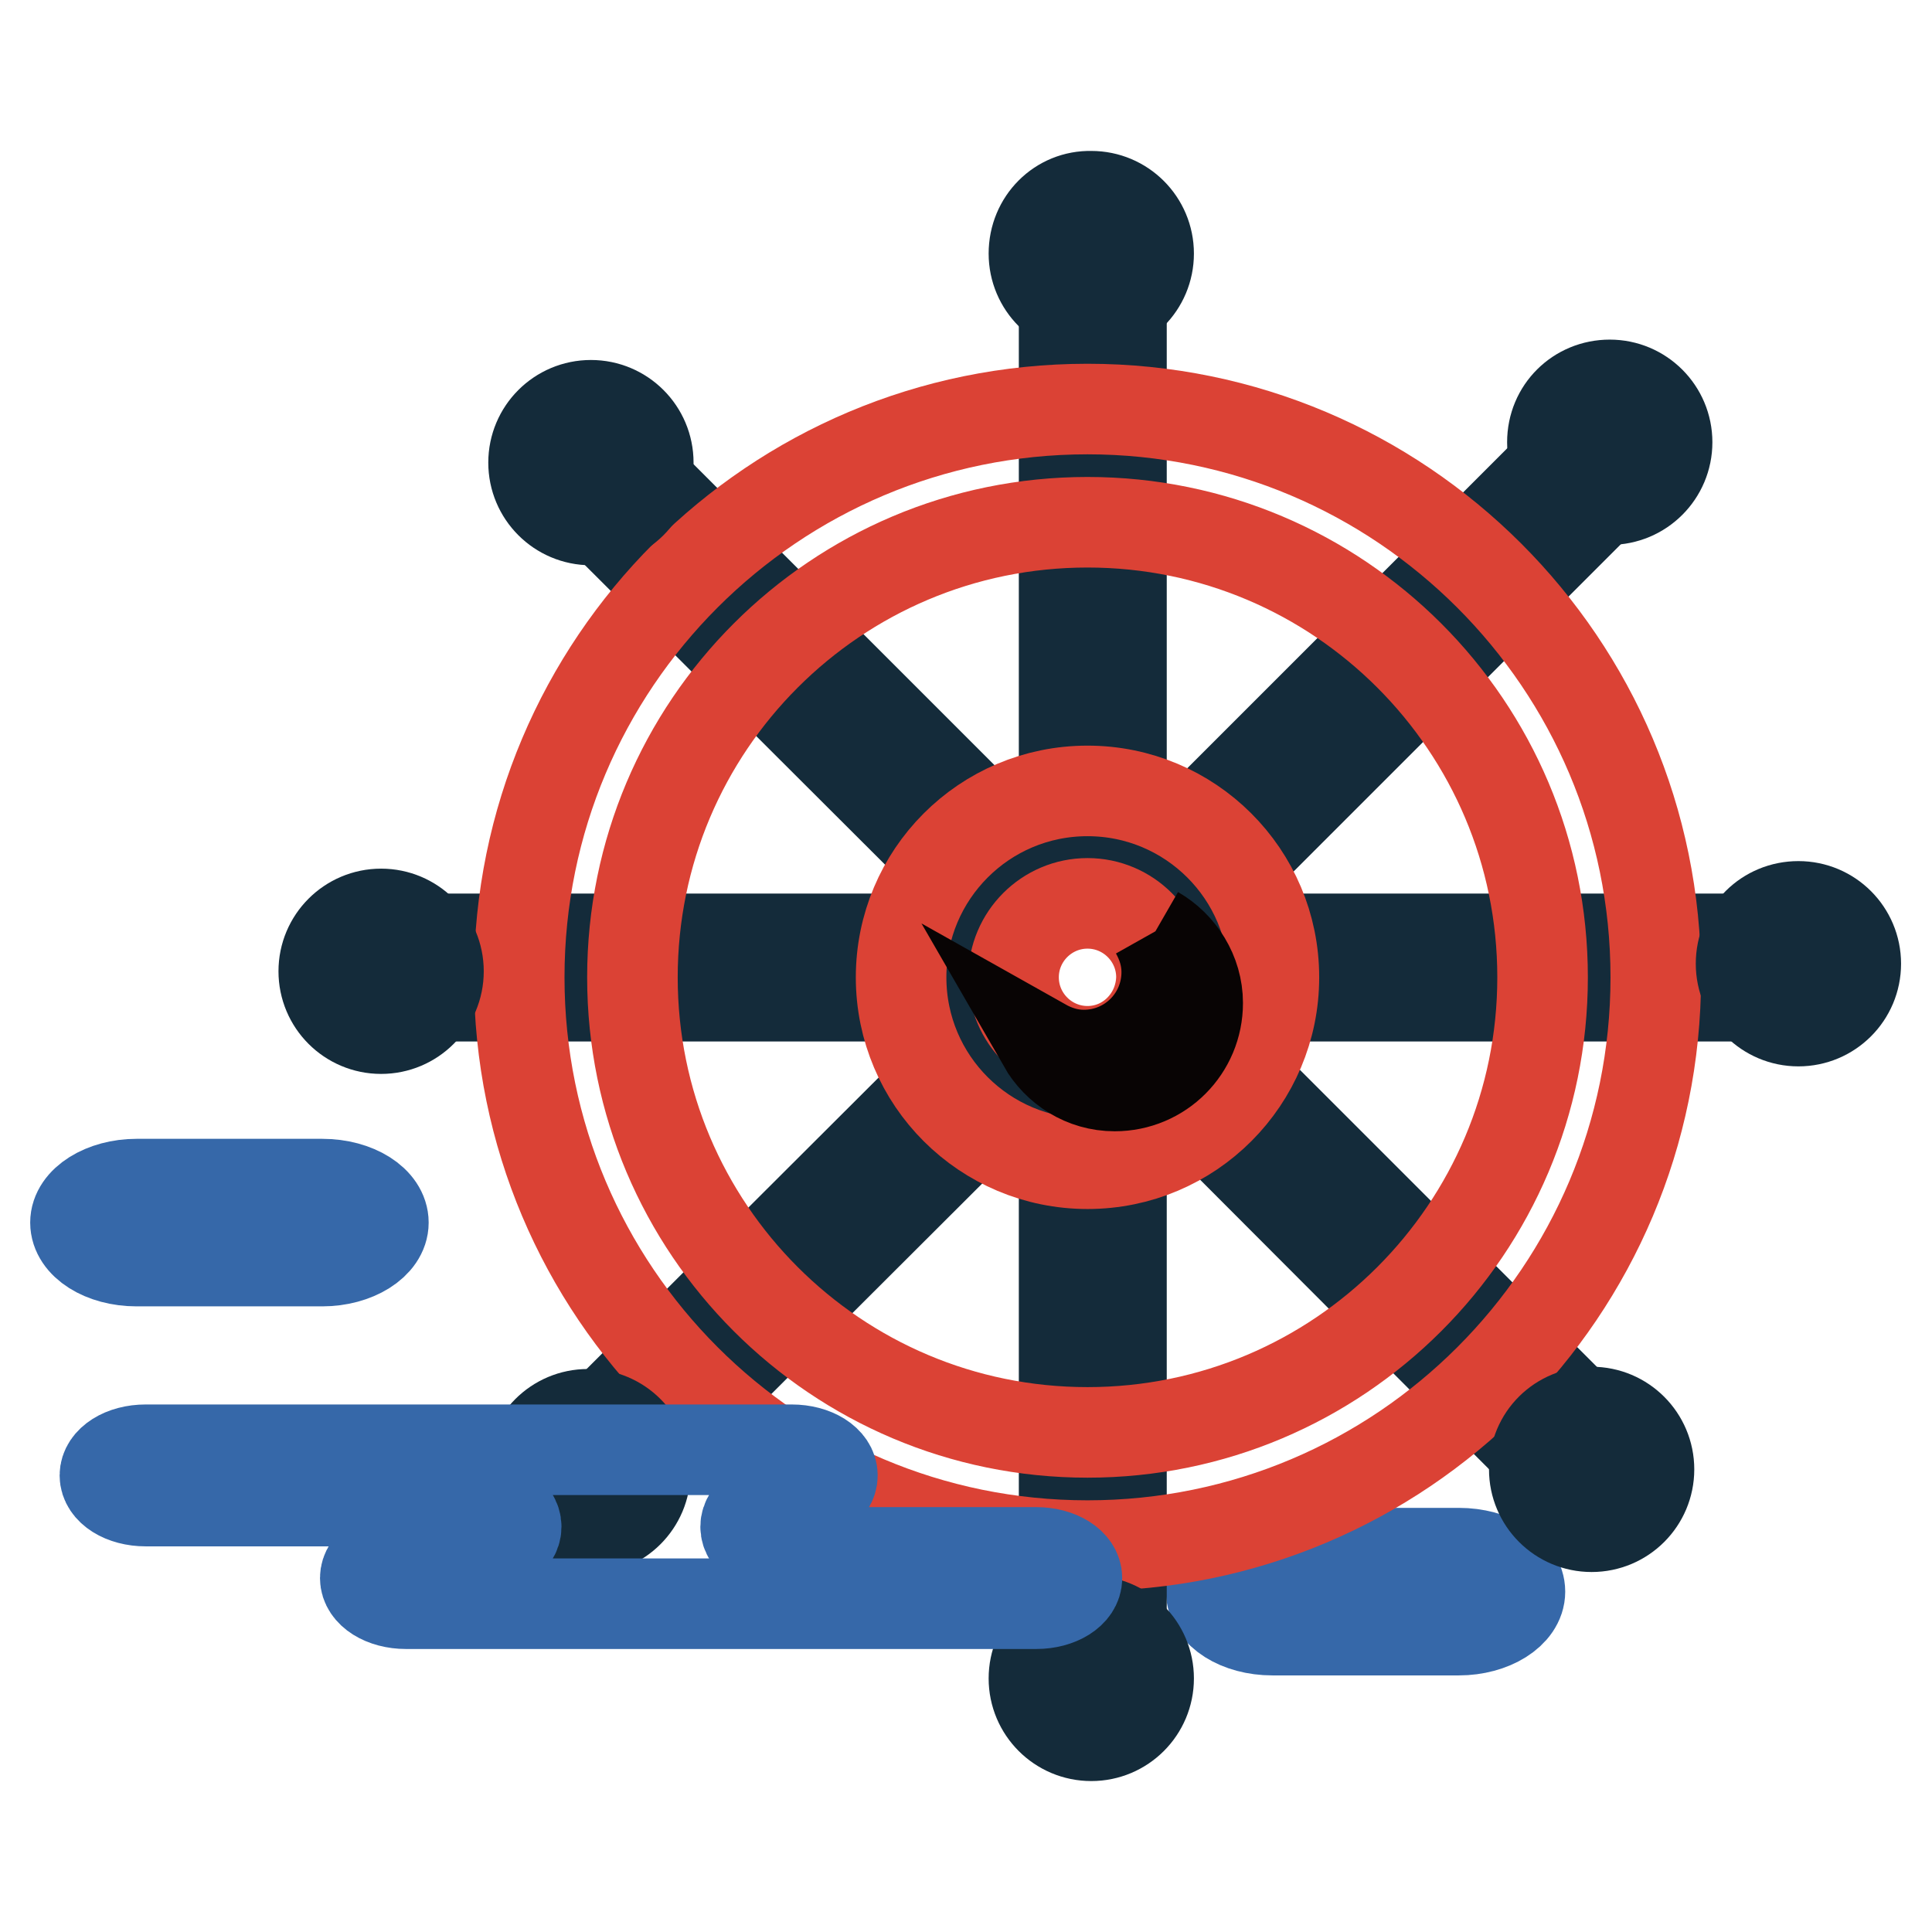
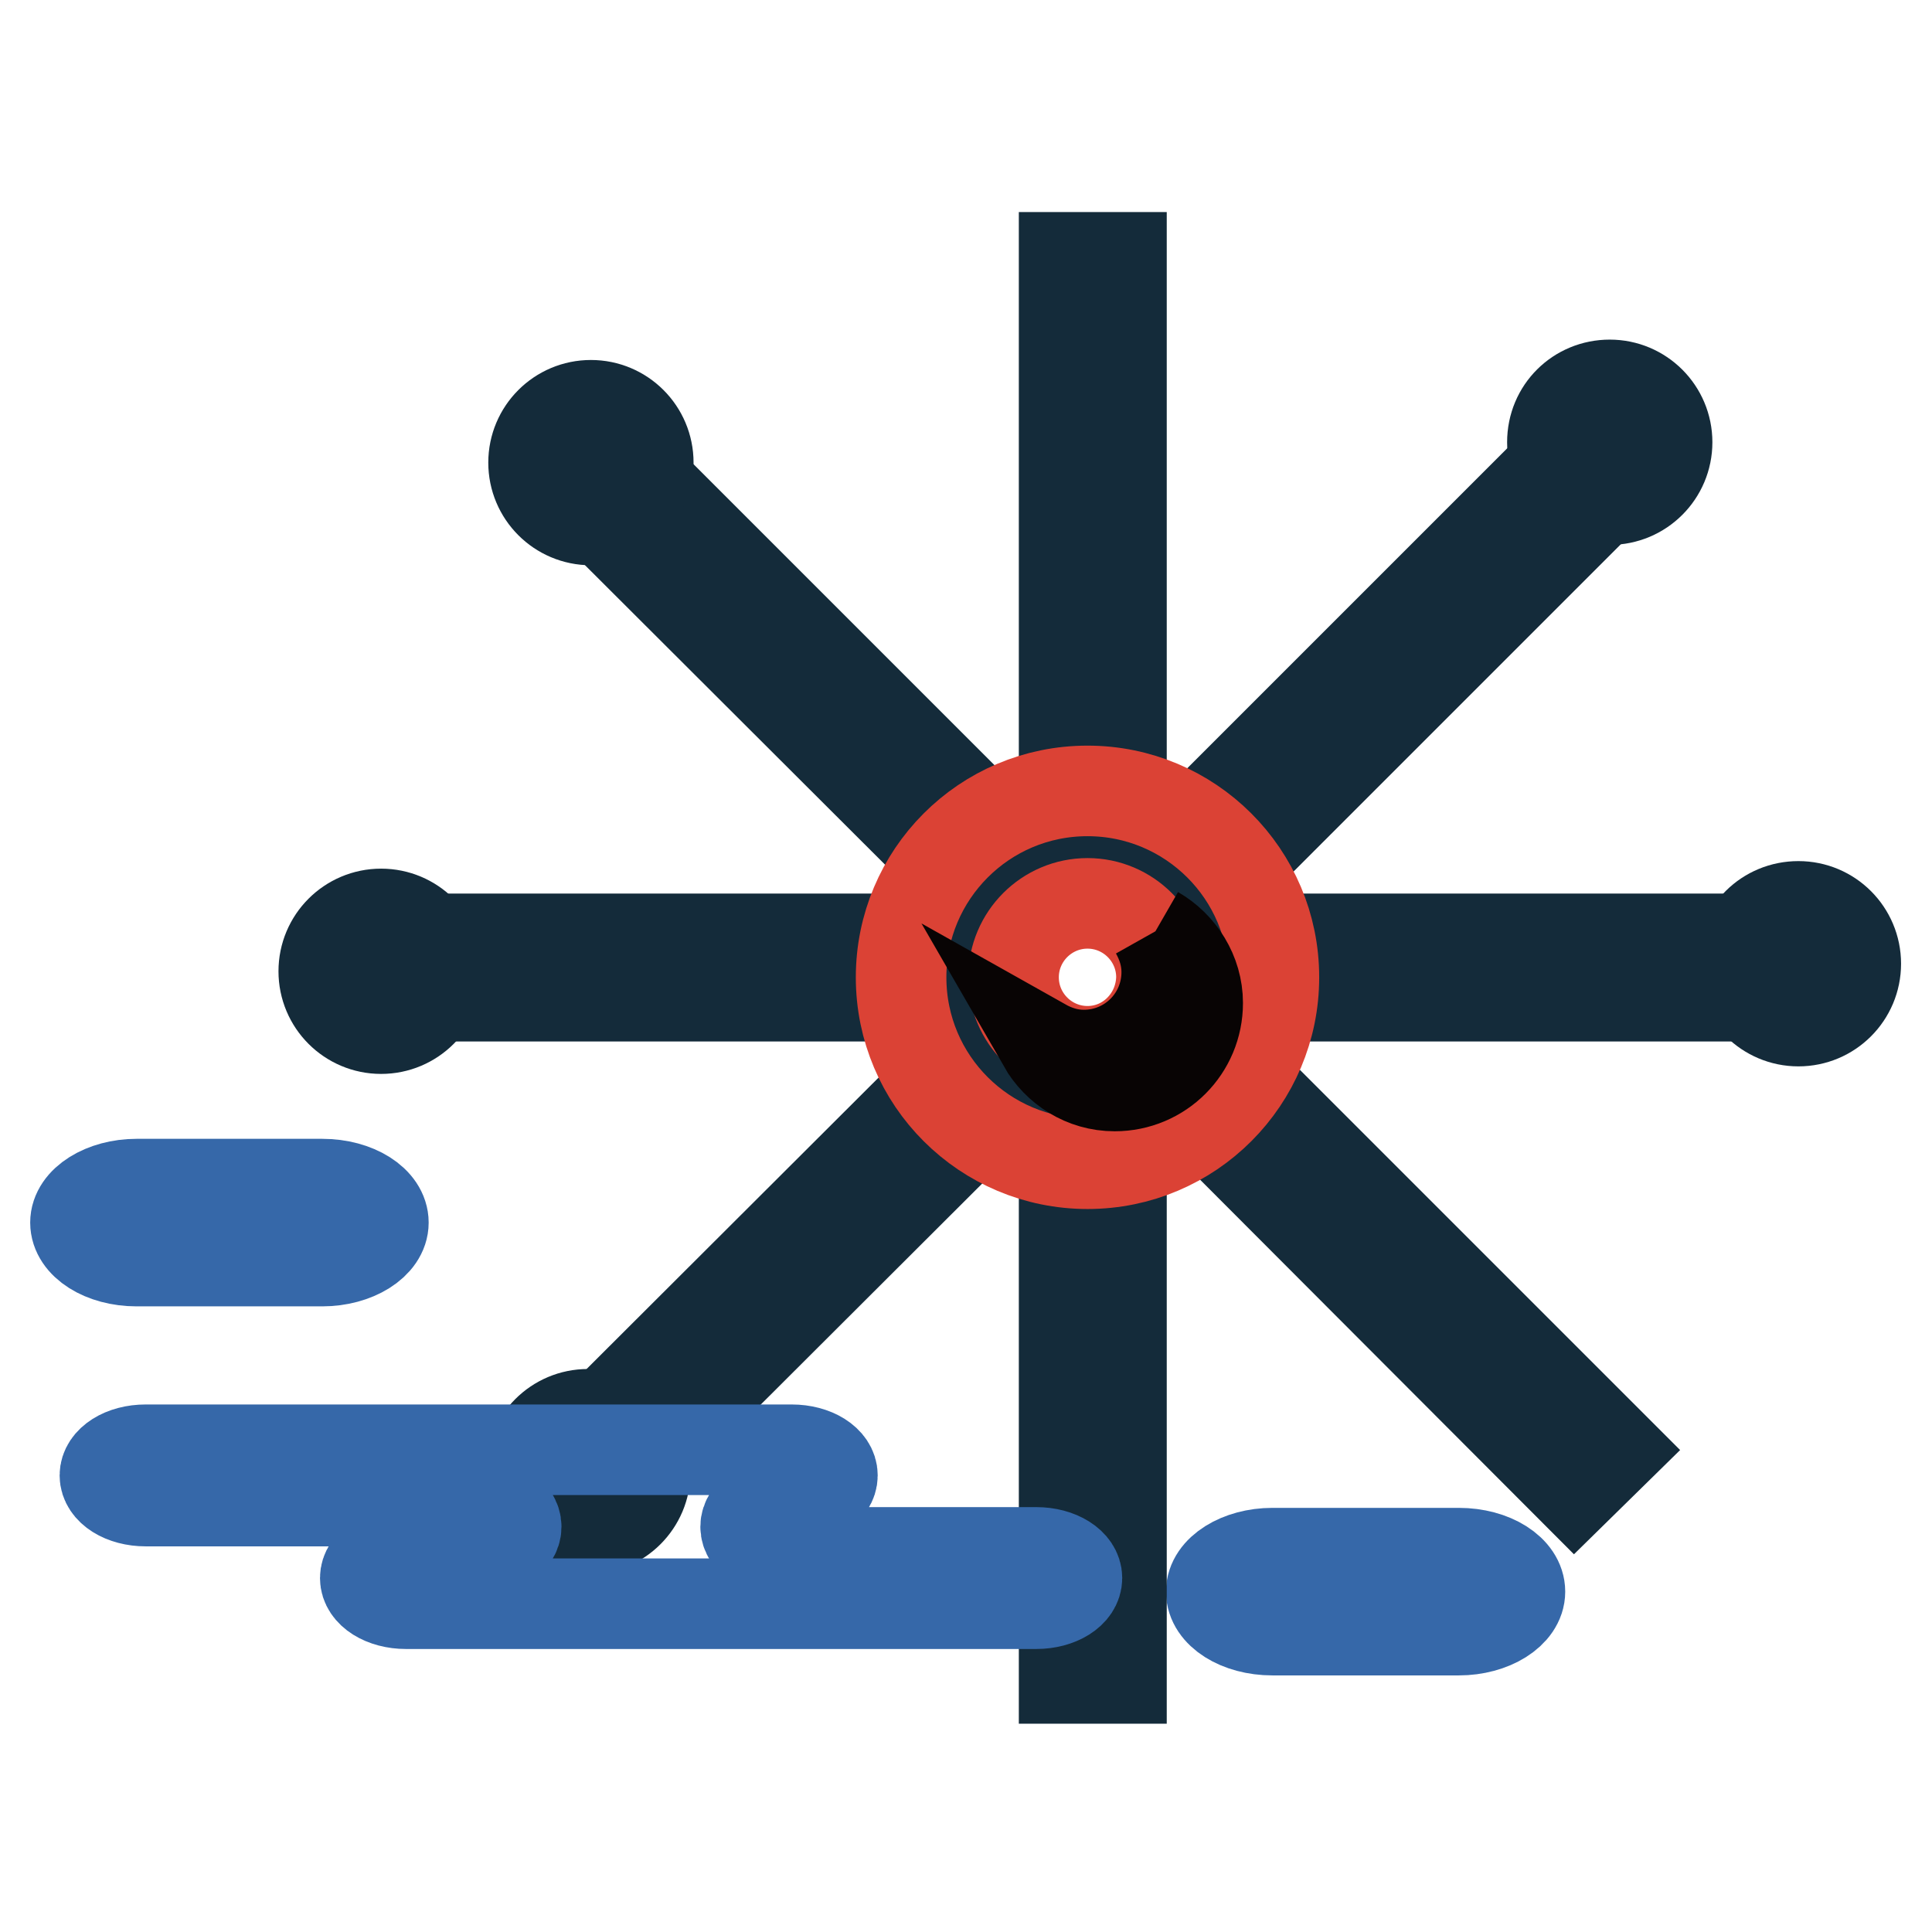
<svg xmlns="http://www.w3.org/2000/svg" version="1.1" x="0px" y="0px" viewBox="0 0 256 256" enable-background="new 0 0 256 256" xml:space="preserve">
  <g>
    <path stroke-width="12" fill-opacity="0" stroke="#3668a9" d="M42.7,167.1c4.4,0,8.1-2.3,8.1-5.1c0-2.8-3.6-5.1-8.1-5.1H18.1c-4.4,0-8.1,2.3-8.1,5.1 c0,2.8,3.6,5.1,8.1,5.1H42.7z M193.3,216c4.4,0,8.1-2.3,8.1-5.1c0-2.8-3.6-5.1-8.1-5.1h-24.7c-4.4,0-8.1,2.3-8.1,5.1 c0,2.8,3.6,5.1,8.1,5.1H193.3z" />
    <path stroke-width="12" fill-opacity="0" stroke="#142b3a" d="M141,144h7.6v78.4H141V144z M141,34.1h7.6v76.5H141V34.1z M50.7,124.4h78.4v7.6H50.7V124.4z M158.7,124.4 h80.2v7.6h-80.2V124.4z M128.2,117L75.5,64.4l5.4-5.4l52.7,52.7L128.2,117z M208.6,197.5L156,144.8l5.4-5.4l52.7,52.7L208.6,197.5z  M80.9,197.5l-5.4-5.4l50.9-50.8l5.4,5.4L80.9,197.5z M161.4,117l-5.4-5.4L208.6,59l5.4,5.4L161.4,117z" />
-     <path stroke-width="12" fill-opacity="0" stroke="#db4235" d="M144.1,54.2c-41.6,0-75.3,33.7-75.3,75.3c0,41.6,33.7,75.3,75.3,75.3c41.6,0,75.3-33.7,75.3-75.3 C219.4,87.9,185.6,54.2,144.1,54.2 M144.1,189.8c-33.3,0-60.3-27-60.3-60.3c0-33.3,27-60.3,60.3-60.3c33.3,0,60.3,27,60.3,60.3 C204.4,162.8,177.4,189.8,144.1,189.8" />
    <path stroke-width="12" fill-opacity="0" stroke="#db4235" d="M144.1,104.8c-13.7,0-24.7,11.1-24.7,24.7c0,13.7,11.1,24.7,24.7,24.7c13.7,0,24.7-11.1,24.7-24.7 C168.8,115.8,157.7,104.8,144.1,104.8 M144.1,139.3c-5.4,0-9.8-4.4-9.8-9.8c0-5.4,4.4-9.8,9.8-9.8c5.4,0,9.8,4.4,9.8,9.8 C153.8,134.9,149.5,139.3,144.1,139.3" />
    <path stroke-width="12" fill-opacity="0" stroke="#080404" d="M153.1,123.4c0.9,1.6,1.5,3.4,1.5,5.4c0,6.1-4.9,11-11,11c-2,0-3.8-0.6-5.4-1.5c1.9,3.3,5.4,5.6,9.5,5.6 c6.1,0,11-4.9,11-11C158.7,128.9,156.4,125.3,153.1,123.4" />
    <path stroke-width="12" fill-opacity="0" stroke="#142b3a" d="M205.7,58.6c0,4.2,3.4,7.6,7.6,7.6s7.6-3.4,7.6-7.6s-3.4-7.6-7.6-7.6S205.7,54.3,205.7,58.6z" />
    <path stroke-width="12" fill-opacity="0" stroke="#142b3a" d="M230.7,127.7c0,4.2,3.4,7.6,7.6,7.6s7.6-3.4,7.6-7.6c0-4.2-3.4-7.6-7.6-7.6S230.7,123.4,230.7,127.7z" />
-     <path stroke-width="12" fill-opacity="0" stroke="#142b3a" d="M203.3,194.7c0,4.2,3.4,7.6,7.6,7.6s7.6-3.4,7.6-7.6c0-4.2-3.4-7.6-7.6-7.6S203.3,190.4,203.3,194.7z" />
-     <path stroke-width="12" fill-opacity="0" stroke="#142b3a" d="M137,222.4c0,4.2,3.4,7.6,7.6,7.6c4.2,0,7.6-3.4,7.6-7.6s-3.4-7.6-7.6-7.6C140.4,214.8,137,218.2,137,222.4 z" />
    <path stroke-width="12" fill-opacity="0" stroke="#142b3a" d="M70.3,195c0,4.2,3.4,7.6,7.6,7.6s7.6-3.4,7.6-7.6s-3.4-7.6-7.6-7.6S70.3,190.8,70.3,195z" />
    <path stroke-width="12" fill-opacity="0" stroke="#142b3a" d="M42.9,128.7c0,4.2,3.4,7.6,7.6,7.6s7.6-3.4,7.6-7.6c0-4.2-3.4-7.6-7.6-7.6S42.9,124.5,42.9,128.7z" />
-     <path stroke-width="12" fill-opacity="0" stroke="#142b3a" d="M70.7,61.3c0,4.2,3.4,7.6,7.6,7.6s7.6-3.4,7.6-7.6s-3.4-7.6-7.6-7.6S70.7,57.1,70.7,61.3z" />
-     <path stroke-width="12" fill-opacity="0" stroke="#142b3a" d="M137,33.6c0,4.2,3.4,7.6,7.6,7.6c4.2,0,7.6-3.4,7.6-7.6s-3.4-7.6-7.6-7.6C140.4,25.9,137,29.3,137,33.6z" />
+     <path stroke-width="12" fill-opacity="0" stroke="#142b3a" d="M70.7,61.3c0,4.2,3.4,7.6,7.6,7.6s7.6-3.4,7.6-7.6s-3.4-7.6-7.6-7.6S70.7,57.1,70.7,61.3" />
    <path stroke-width="12" fill-opacity="0" stroke="#3668a9" d="M89.5,192.1h15.4c3,0,5.4,1.5,5.4,3.4c0,1.9-2.4,3.4-5.4,3.4h-0.7c-3,0-5.4,1.5-5.4,3.4 c0,1.9,2.4,3.4,5.4,3.4h33.1c3,0,5.4,1.5,5.4,3.4c0,1.9-2.4,3.4-5.4,3.4H53.8c-3,0-5.4-1.5-5.4-3.4c0-1.9,2.4-3.4,5.4-3.4h9.2 c3,0,5.4-1.5,5.4-3.4s-2.4-3.4-5.4-3.4H19.3c-3,0-5.4-1.5-5.4-3.4c0-1.9,2.4-3.4,5.4-3.4H89.5z" />
  </g>
</svg>